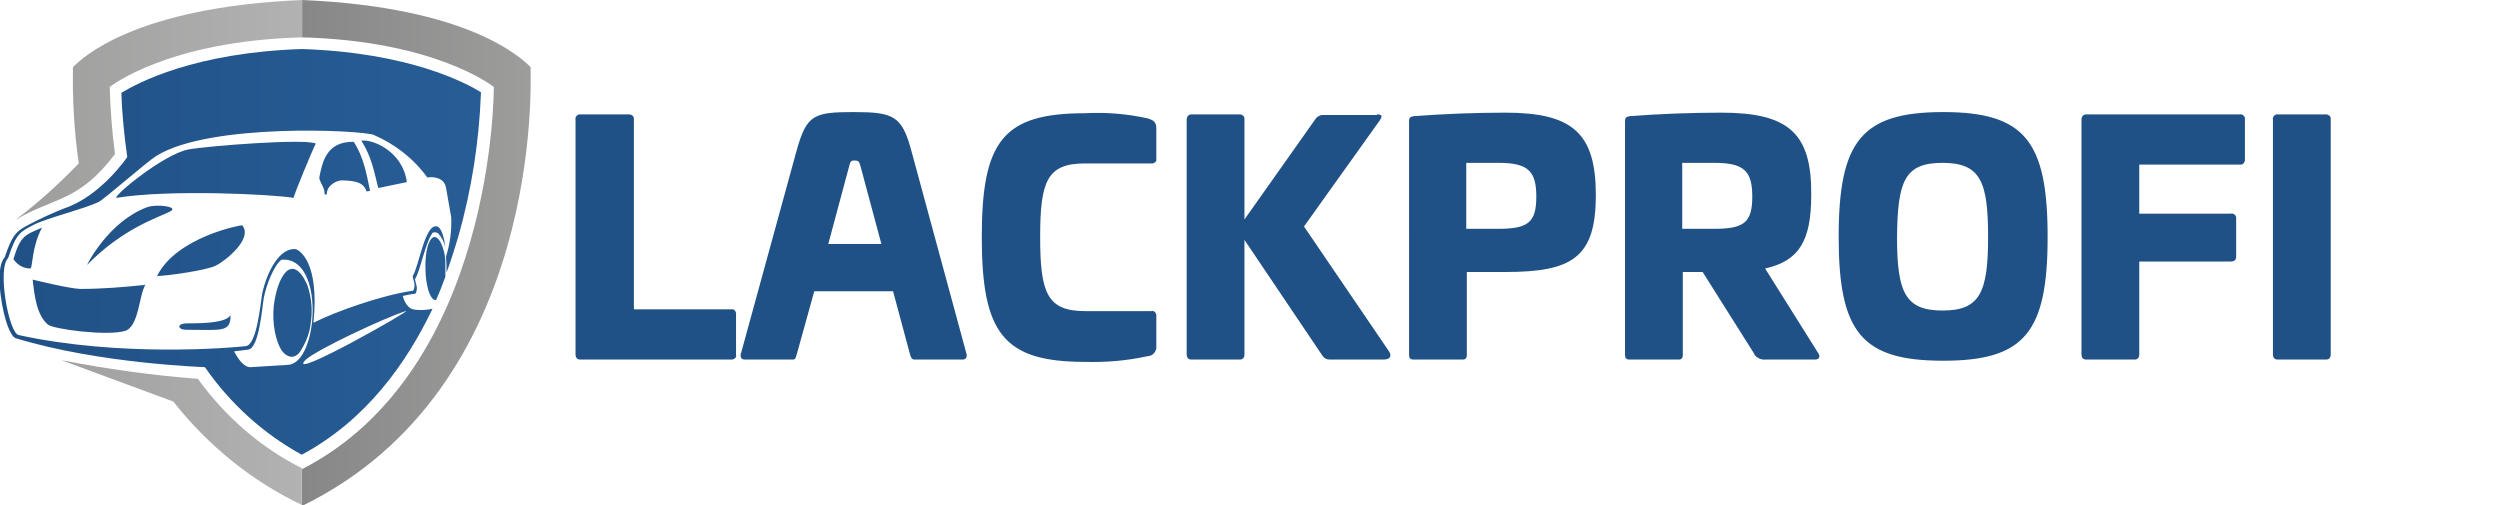
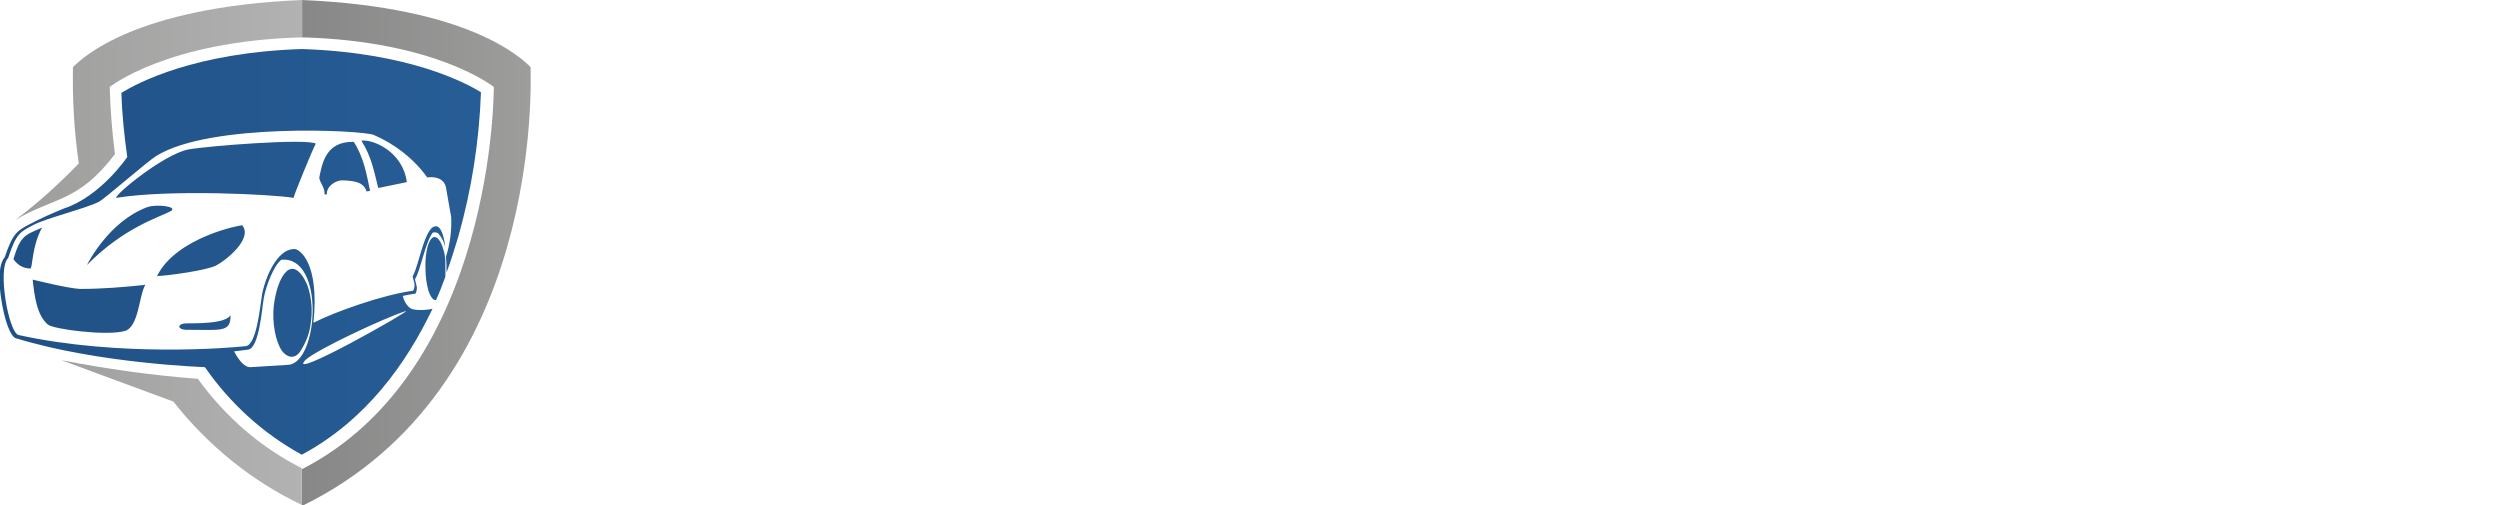
<svg xmlns="http://www.w3.org/2000/svg" version="1.1" id="Ebene_1" x="0px" y="0px" viewBox="0 0 428.3 86.6" style="enable-background:new 0 0 428.3 86.6;" xml:space="preserve">
  <style type="text/css">
	.st0{fill:#205186;}
	.st1{fill:url(#SVGID_1_);}
	.st2{fill:url(#SVGID_2_);}
	.st3{fill:url(#SVGID_3_);}
</style>
  <title>logo</title>
-   <path class="st0" d="M107.8,19.6c0.4,0,0.8,0.3,0.8,0.7c0,0.1,0,0.1,0,0.2v32.5h16.7c0.4-0.1,0.7,0.2,0.8,0.6c0,0.1,0,0.1,0,0.2v7  c0.1,0.4-0.2,0.7-0.6,0.8c-0.1,0-0.1,0-0.2,0H99.4c-0.5,0-0.8-0.3-0.8-0.9V20.5c-0.1-0.4,0.2-0.8,0.6-0.9c0.1,0,0.1,0,0.2,0  L107.8,19.6z M156.1,25.7l9.5,35c0.1,0.6-0.2,0.9-0.7,0.9h-8.2c-0.5,0-0.6-0.3-0.8-0.9l-2.9-10.8h-13.5l-3,10.8  c-0.2,0.6-0.2,0.9-0.7,0.9h-8.2c-0.5,0-0.8-0.3-0.7-0.9l9.6-35c1.7-6,2.9-6.5,9.7-6.5S154.5,19.8,156.1,25.7L156.1,25.7z   M145.5,28.4l-3.6,13.4h9.1l-3.6-13.4c-0.2-0.7-0.3-0.9-1-0.9S145.7,27.7,145.5,28.4L145.5,28.4z M196.7,20.3  c0.9,0.3,1.4,0.6,1.4,1.7v5.2c0.1,0.4-0.2,0.7-0.6,0.8c-0.1,0-0.1,0-0.2,0h-11.4c-6.5,0-7.7,3-7.7,12.6s1.2,12.7,7.7,12.7h11.4  c0.4-0.1,0.7,0.2,0.8,0.6c0,0.1,0,0.1,0,0.2v5.2c0.1,0.8-0.5,1.6-1.3,1.7c0,0-0.1,0-0.1,0c-3.6,0.8-7.2,1.1-10.8,1  c-14,0-17.7-4.9-17.7-21.4s3.7-21.2,17.7-21.2C189.5,19.2,193.1,19.5,196.7,20.3z M235.9,19.6c1,0,0.9,0.4,0.5,1l-13,18.2l14.5,21.3  c0.5,0.7,0.5,1.5-0.9,1.5h-9.2c-0.5,0-0.9-0.2-1.2-0.6l-13.4-19.9v19.6c0,0.6-0.3,0.9-0.8,0.9h-8.3c-0.5,0-0.8-0.3-0.8-0.9V20.5  c0-0.5,0.3-0.9,0.8-0.9h8.3c0.4,0,0.8,0.3,0.8,0.7c0,0.1,0,0.1,0,0.2v17.1l12.3-17.4c0.3-0.3,0.7-0.5,1.1-0.5H235.9z M273.4,33.4  c0,10.7-4,13.2-15.5,13.2h-6.6v14.1c0,0.7-0.2,0.9-0.8,0.9h-8.3c-0.6,0-0.8-0.2-0.8-0.9V20.7c0-0.5,0.2-0.7,0.8-0.8  c5.3-0.4,10.6-0.6,15.7-0.6C269.4,19.3,273.4,22.8,273.4,33.4L273.4,33.4z M251.2,27.9v11.3h5.5c5.1,0,6.5-1.1,6.5-5.5  s-1.4-5.8-6.5-5.8L251.2,27.9z M310.3,33.4c0,7.9-2.1,11.3-7.9,12.6l9.1,14.5c0.4,0.6,0.2,1.1-0.6,1.1h-8.4  c-0.9,0.1-1.8-0.4-2.1-1.2l-8.7-13.8h-3.4v14.1c0,0.7-0.2,0.9-0.8,0.9h-8.3c-0.6,0-0.8-0.2-0.8-0.9V20.7c0-0.5,0.2-0.7,0.8-0.8  c5.2-0.4,10.6-0.6,15.7-0.6C306.4,19.3,310.4,22.8,310.3,33.4L310.3,33.4z M288.2,27.9v11.3h5.5c5.1,0,6.5-1.1,6.5-5.5  s-1.4-5.8-6.5-5.8L288.2,27.9z M350.8,40.6c0,16.4-4,21.2-17.9,21.2S315,57,315,40.6s3.9-21.4,17.9-21.4S350.8,24.2,350.8,40.6  L350.8,40.6z M325,40.6c0,9.5,1.4,12.6,7.8,12.6s7.8-3.1,7.8-12.6s-1.3-12.7-7.8-12.7S325.1,31,325,40.6L325,40.6z M383.7,19.6  c0.4-0.1,0.8,0.2,0.9,0.6c0,0.1,0,0.1,0,0.2v7c0,0.4-0.3,0.8-0.7,0.8c-0.1,0-0.1,0-0.2,0h-17.2v8.4h15.7c0.4-0.1,0.8,0.2,0.9,0.6  c0,0.1,0,0.1,0,0.2v6.6c0,0.5-0.3,0.8-0.9,0.8h-15.7v15.9c0,0.6-0.3,0.9-0.8,0.9h-8.3c-0.5,0-0.8-0.3-0.8-0.9V20.5  c0-0.5,0.3-0.9,0.8-0.9L383.7,19.6z M398.5,19.6c0.4,0,0.8,0.3,0.8,0.7c0,0.1,0,0.1,0,0.2v40.2c0,0.6-0.3,0.9-0.8,0.9h-8.3  c-0.5,0-0.8-0.3-0.8-0.9V20.5c-0.1-0.4,0.2-0.8,0.6-0.9c0.1,0,0.1,0,0.2,0L398.5,19.6z" />
  <linearGradient id="SVGID_1_" gradientUnits="userSpaceOnUse" x1="166.89" y1="-335.185" x2="84.312" y2="-335.185" gradientTransform="matrix(1 0 0 -1 -84.34 -292)">
    <stop offset="0" style="stop-color:#275D96" />
    <stop offset="1" style="stop-color:#205186" />
  </linearGradient>
  <path class="st1" d="M51.7,8.4C33.3,9,23.6,14.2,20.8,15.9c0.1,3.7,0.5,7.4,1,11c0,0-4.5,6.7-10.8,8.8c-2,0.8-4,1.7-5.9,2.7  c-2.1,1.1-2.9,1.5-4.3,5.7c-1.6,1.7-0.7,7.8,0.2,10.8C1.8,57.5,2.5,58,2.9,58c14.1,4.3,32.2,4.9,32.2,4.9c4.3,6.2,10,11.4,16.6,15  c11-5.9,17.9-15.6,22.4-25c-1.3,0.3-3.3,0.3-3.8-0.1c-0.7-0.5-1.1-1.3-1.3-2.1c0.8-0.2,1.5-0.3,2.2-0.4c0.5-1.1,0-1.6-0.1-2.5  c0.9-1.3,1.7-6.1,3-7.9c0.3-0.2,0.7-0.1,1,0.1c0.6,0.7,1,1.5,1.2,2.4c-0.2-1.8-0.7-3.4-1.4-3.6c-2.1-0.6-3.1,6.8-4.2,8.5  c0.1,0.9,0.6,1.4,0.1,2.5c-5.2,0.7-13.4,3.6-17.1,5.5c1.1-10.7-2.6-12.5-3-12.6c-2.7-0.4-5,3.8-5.8,7.7c-0.3,1.8-0.9,8.7-2.8,8.9  c-2.5,0.3-21.6,1.9-38.9-1.9c-1.7-0.3-3.7-11.4-1.8-13.2c1.4-4.3,2.1-4.5,4.4-5.7c2.1-1.1,8.6-2.7,11.1-3.9c1-0.5,8.4-7,9.9-7.9  c9.2-5.7,35-4.4,37.2-3.6c3.7,1.6,6.9,4.1,9.2,7.3c1.4-0.2,2.9,0.2,3.2,1.7l0.9,5.1c0.1,2.3-0.2,4.6-0.9,6.8  c0.1,0.9,0.1,1.8,0.1,2.7c0.8-2.1,1.4-4.2,2-6.1c2.3-8.1,3.6-16.4,3.9-24.8C79.8,14.2,70.1,9,51.7,8.4z M69.5,53.3  c1.6-0.5-20.6,12.1-17.2,8.4C54.2,59.9,66,54.4,69.5,53.3L69.5,53.3z M42.5,59.9c1.9-0.2,2.4-7.2,2.7-8.9c0.4-2.1,1.7-5.5,3-6.5  c7.5-0.7,6.4,17.6,1.2,18l-6.4,0.4c-1.2,0.1-2.2-1.4-2.9-2.7L42.5,59.9z M54.1,24.6c-1.8-0.9-18.5,0.4-21.8,1  c-4.2,0.8-12.6,7.7-12.4,8.3c9.2-1.5,26.9-0.6,30.4,0C50.3,33.5,53.6,25.5,54.1,24.6L54.1,24.6z M58.8,30.9c2,0.1,3.5,0.3,4,1.9  c0.2,0,0.4-0.1,0.6-0.1c-0.6-2.9-1.1-5.8-2.8-8.4c-4.8-0.1-5.4,3.7-5.9,6.1c0,0.8,1,1.7,0.9,2.9H56C55.9,31.8,57.7,30.8,58.8,30.9  L58.8,30.9z M76.2,45.8c0.1-0.4,0.1-0.8,0.1-1.2c-0.1-0.6-0.1-1.2-0.3-1.7c-0.4-1.6-1.3-2.9-2.1-2s-1.1,3.3-1,5.4  c0,1.2,0.2,2.4,0.5,3.5c0.4,1.2,0.9,1.7,1.3,1.6c0.6-1.3,1.1-2.6,1.6-4c0-0.8,0-1.7,0-2.5C76.3,45.3,76.2,45.5,76.2,45.8L76.2,45.8z   M51.5,60.1c0.9-1.4,1.5-2.9,1.7-4.5c0.4-2.3,0.2-4.7-0.6-6.9c-2.6-5.6-5.1-1.3-5.7,3.7c-0.3,2.9,0.3,6.1,1.4,7.7  C49.1,61.2,50.5,61.7,51.5,60.1z M25.2,35.5c-6.7,2.5-10.3,9.9-10.3,9.9c6.3-6.4,12.2-8.1,14.3-9.2C30.7,35.4,26.8,34.9,25.2,35.5  L25.2,35.5z M69.7,31.2c-0.7-5.3-5.9-7.4-7.8-7.1c1.8,2.8,2.2,5.4,2.9,8.1C65,32.2,68.1,31.5,69.7,31.2z M8.2,55.6  c0.9,0.8,10.1,2,13.2,1.1c2.4-0.7,2.4-6.1,3.5-7.9c-3.7,0.4-7.5,0.7-11.2,0.7c-2.1-0.1-8.1-1.6-8.1-1.6C5.9,50.7,6.3,54,8.2,55.6z   M2.3,44.4C3,45.4,4,46,5.2,46c0.4,0,0.2-3.7,2-7C4.2,40.3,3.5,40.4,2.3,44.4z M41.5,38.6c-0.1-0.1-11.3,2-14.6,8.7  c2.2-0.1,8.5-1,10.1-1.8S43.4,40.9,41.5,38.6z M32,56.5c6,0,7.5,0.5,7.5-2.5c-0.8,1.2-3.8,1.4-7.5,1.4C30.3,55.4,30.3,56.5,32,56.5z  " />
  <linearGradient id="SVGID_2_" gradientUnits="userSpaceOnUse" x1="136.03" y1="-335.31" x2="175.244" y2="-335.31" gradientTransform="matrix(1 0 0 -1 -84.34 -292)">
    <stop offset="0" style="stop-color:#878787" />
    <stop offset="1" style="stop-color:#9D9D9C" />
  </linearGradient>
  <path class="st2" d="M90.9,11.5C89.4,10,80.4,1.2,51.7,0v6.4c23.1,0.6,32.9,8.5,32.9,8.5s0.3,48.5-32.9,65.5v6.3  C93.2,66.5,90.9,13.8,90.9,11.5z" />
  <linearGradient id="SVGID_3_" gradientUnits="userSpaceOnUse" x1="86.93" y1="-335.31" x2="136.07" y2="-335.31" gradientTransform="matrix(1 0 0 -1 -84.34 -292)">
    <stop offset="0" style="stop-color:#9D9D9C" />
    <stop offset="1" style="stop-color:#B2B2B2" />
  </linearGradient>
  <path class="st3" d="M12.5,11.5c-0.1,5.5,0.2,11,1,16.5c-3.4,3.5-7,6.8-10.9,9.7c6.7-4,10.8-3,17.1-11.3c-0.5-3.8-0.8-7.7-0.9-11.5  c0,0,9.8-7.9,33-8.5V0C23,1.2,14,10,12.5,11.5z M33.9,64.9c-7.9-0.6-15.7-1.7-23.4-3.2l19.2,7.1c5.9,7.5,13.4,13.6,22,17.7v-6.3  C44.7,76.7,38.6,71.4,33.9,64.9z" />
</svg>